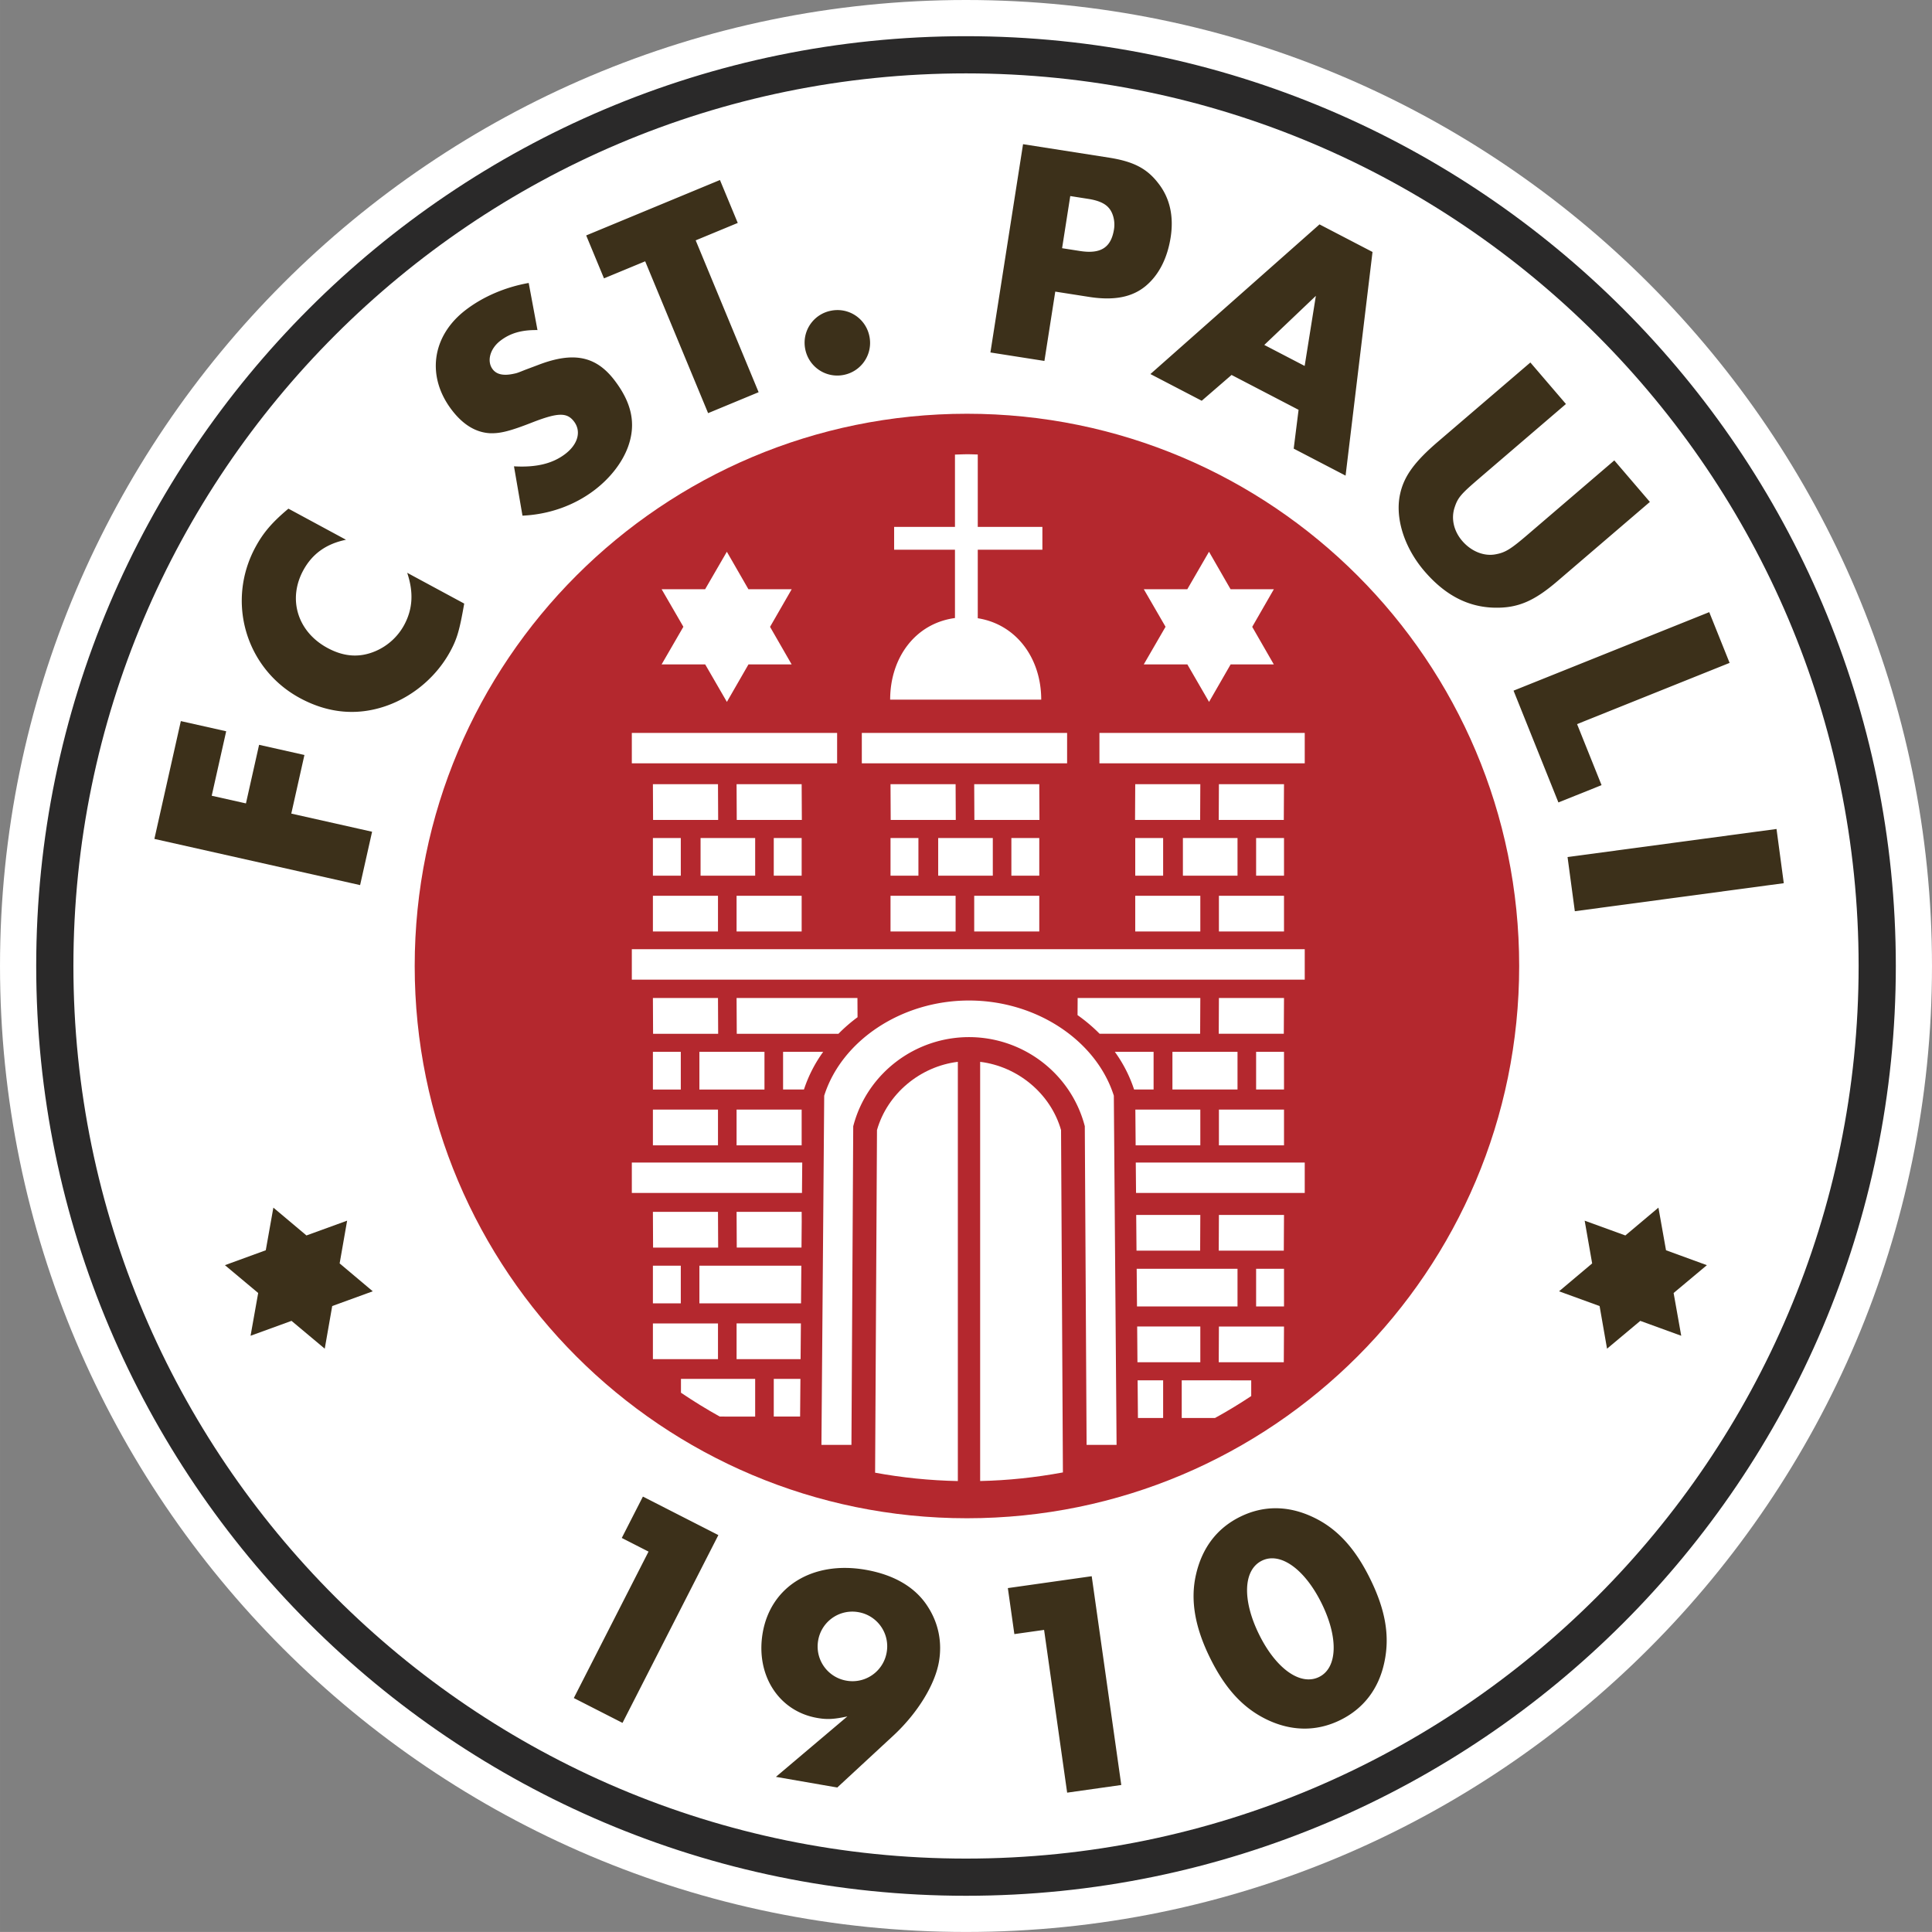
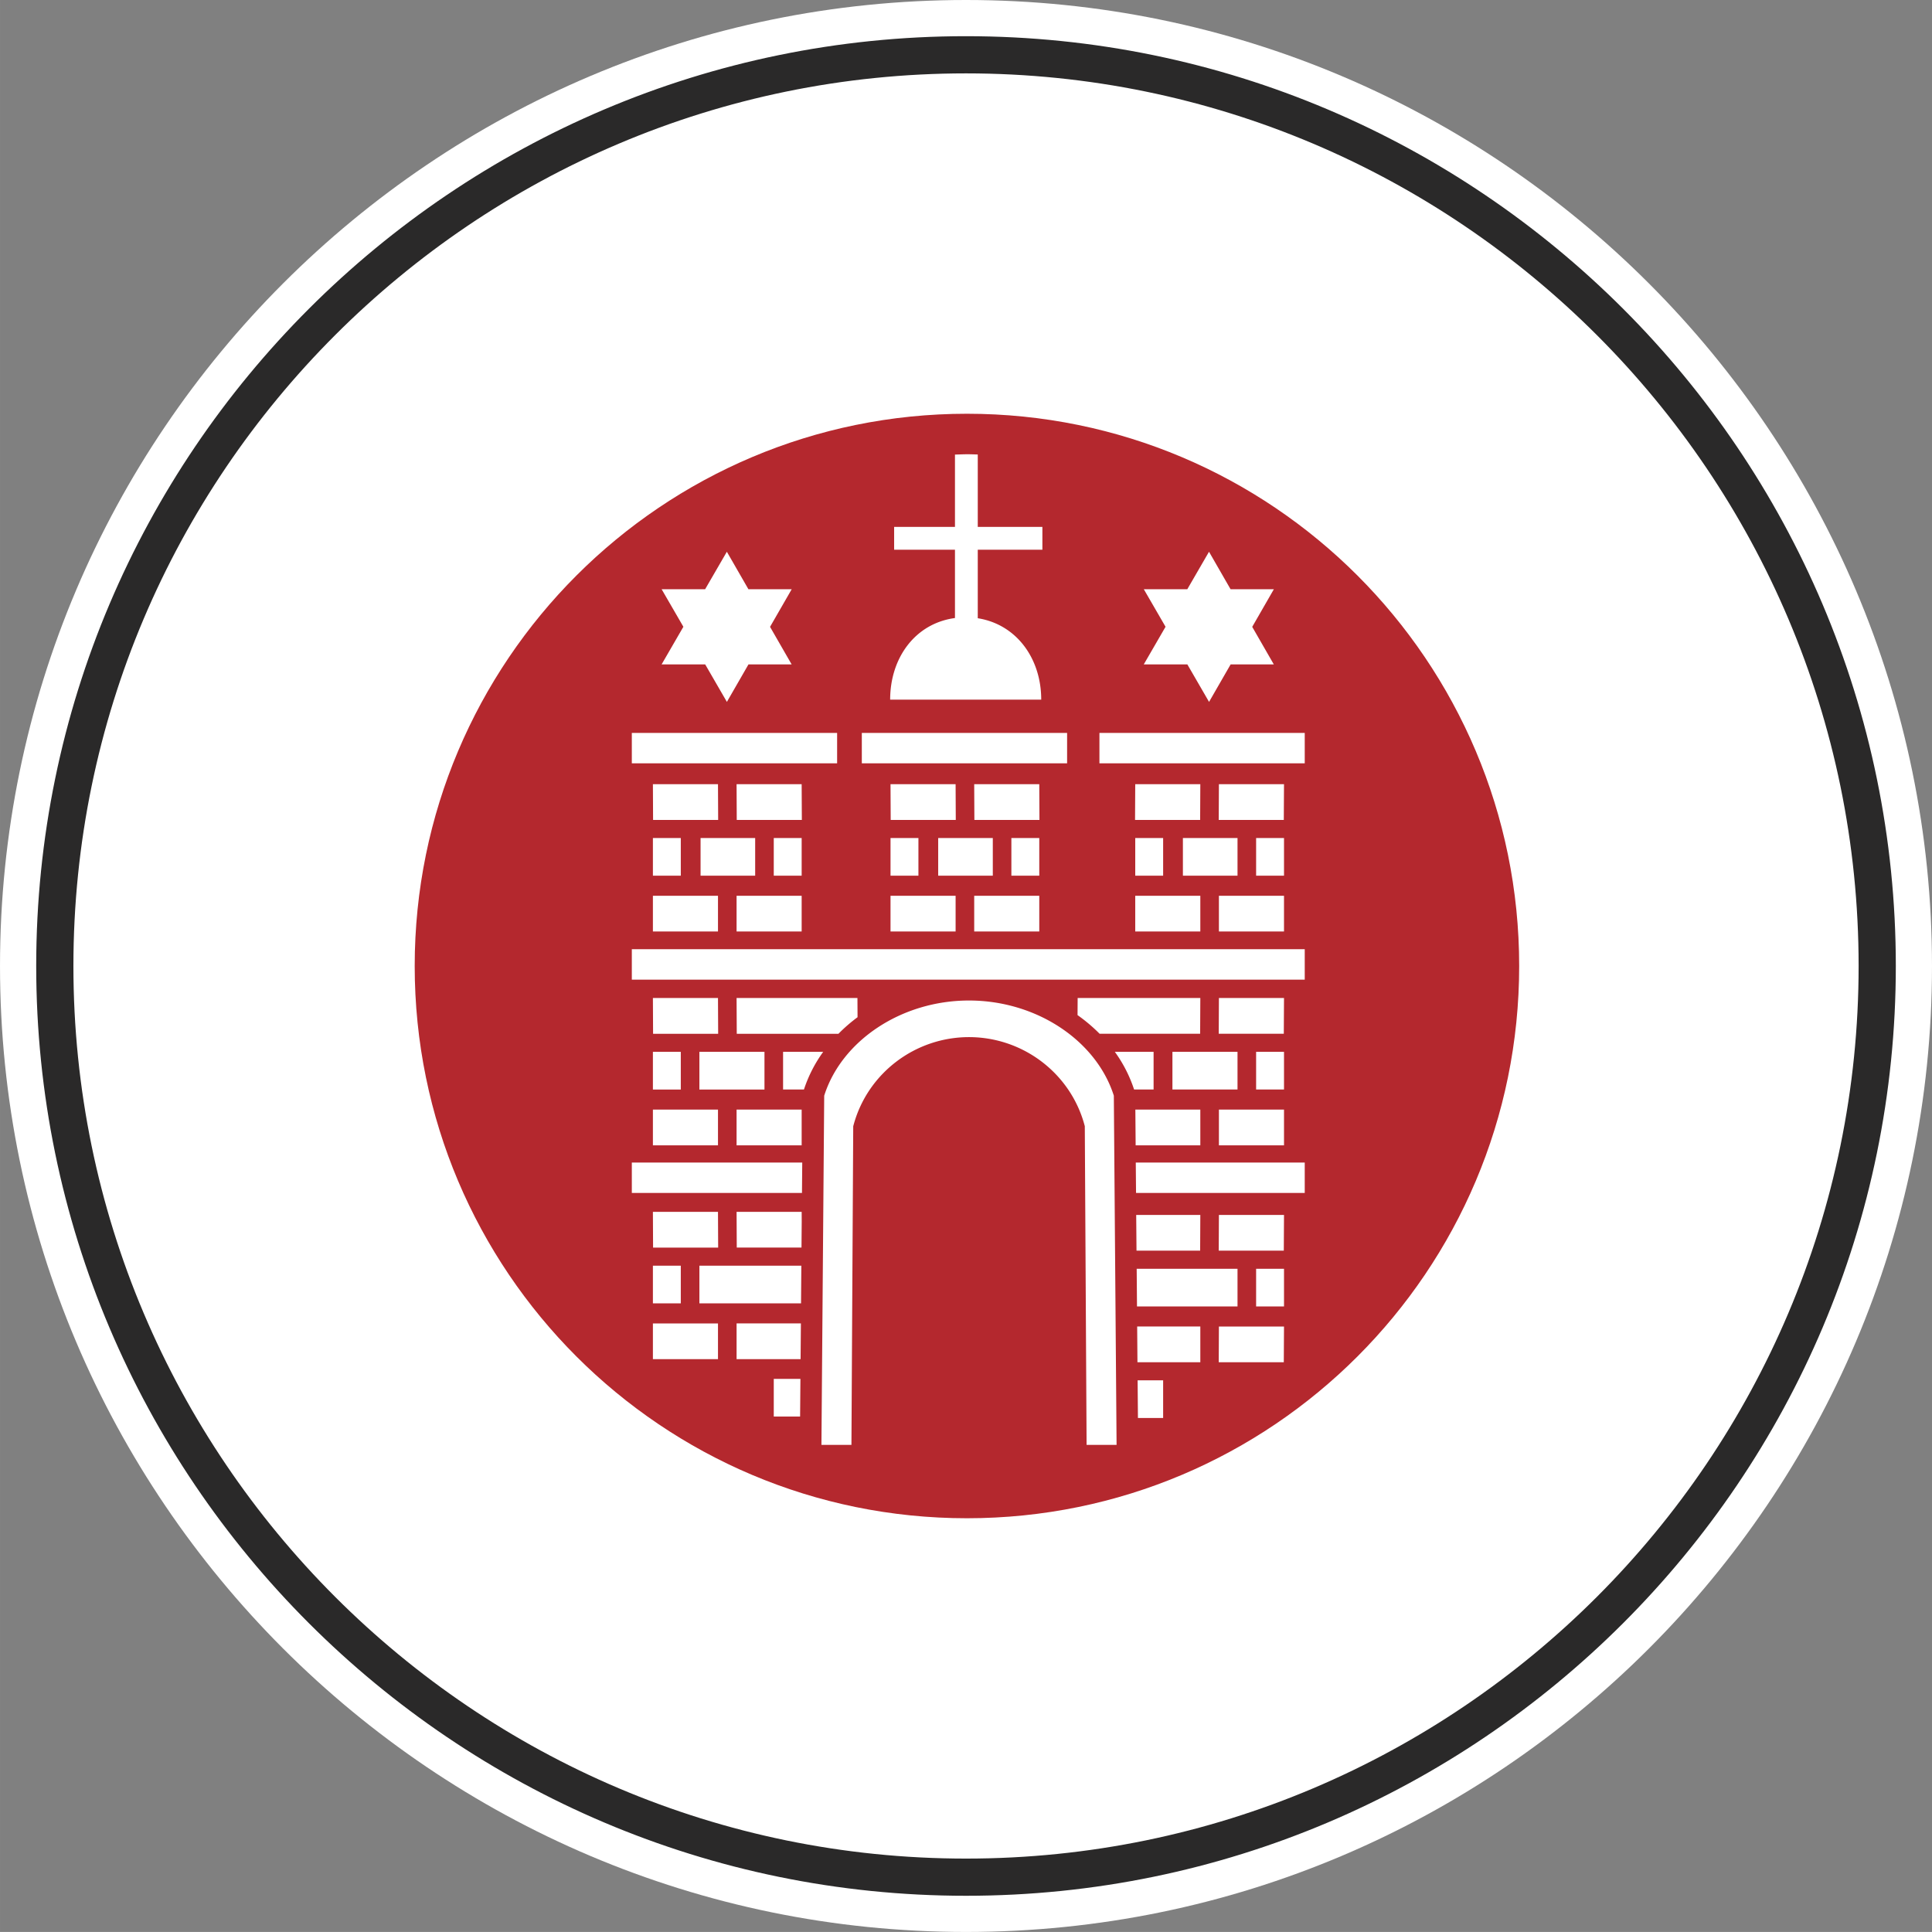
<svg xmlns="http://www.w3.org/2000/svg" xml:space="preserve" width="396.159" height="396.151" style="shape-rendering:geometricPrecision;text-rendering:geometricPrecision;image-rendering:optimizeQuality;fill-rule:evenodd;clip-rule:evenodd" viewBox="0 0 3327.26 3327.21">
  <rect x="0" y="0" width="3327.26" height="3327.21" fill="#808080" stroke="none" />
  <defs>
    <style>.fil0{fill:#fff}</style>
  </defs>
  <g id="__x0023_Layer_x0020_1">
    <path class="fil0" d="M0 1663.6c0 917.31 746.31 1663.6 1663.62 1663.6 917.35 0 1663.64-746.29 1663.64-1663.6S2580.96 0 1663.62 0C746.31 0 0 746.29 0 1663.6z" />
    <path d="M2616.31 1663.66c0 525.27-425.78 951.06-951.05 951.06-525.23 0-951.07-425.78-951.07-951.06 0-525.29 425.84-951.1 951.07-951.1 525.27 0 951.05 425.82 951.05 951.1z" style="fill:#b4282e" />
    <path d="M62.35 1663.6c0 882.95 718.32 1601.29 1601.29 1601.29 882.97 0 1601.32-718.34 1601.32-1601.29 0-882.93-718.37-1601.27-1601.32-1601.27C780.69 62.33 62.35 780.67 62.35 1663.6zm64.06 0c0-847.63 689.6-1537.23 1537.23-1537.23 847.67 0 1537.26 689.6 1537.26 1537.23 0 847.67-689.6 1537.25-1537.26 1537.25-847.63-.02-1537.23-689.58-1537.23-1537.25z" style="fill:#2a2929" />
-     <path d="m641.97 2223.87-57.05-48.03 12.89-73.61-70.05 25.46-56.98-47.91-13.07 73.4-70.36 25.68 57.28 47.93-13.11 73.64 70.52-25.65 57.23 47.91 12.86-73.43 69.84-25.4zm2042.99 0 69.84 25.4 12.82 73.43 57.25-47.91 70.52 25.65-13.11-73.64 57.28-47.93-70.37-25.68-13.06-73.4-56.96 47.91-70.07-25.46 12.89 73.61-57.03 48.03zM364.6 1370.41l58.96 13.21 22.64-100.91 78.07 17.52-22.62 100.94 139.14 31.23-20.63 91.91-354.29-79.55 45.56-202.9 78.09 17.52-24.93 111.03zm231.29-440.84c-34.09 6.97-58.26 24.24-73.77 52.98-26.89 49.83-9.41 105.66 41.84 133.33 28.74 15.53 55.72 17.11 83.15 5.3a101.867 101.867 0 0 0 48.91-44.76c14.73-27.3 16.61-55.99 5.24-89.95l98.19 53c-8.02 45.79-12.15 60.27-23.76 81.84-27.14 50.28-76.81 88.44-132.26 100.57-42.18 9.37-85.08 2.94-126.77-19.58-93.41-50.44-127.53-165.98-76.83-259.89 13.44-24.9 28.61-42.7 56.87-66.41l99.18 53.57zm329.76-361.13c-27.1-.41-46.88 5.19-64.1 18.49-17.69 13.62-23.62 35.36-12.96 49.18 6.97 9.05 19.1 11.4 36.67 7.45 4.78-.92 6.42-1.5 19.51-6.78l20.79-7.79c61.32-23.9 100.29-16.13 132.23 25.27 30.56 39.68 37.9 75.94 23.92 114.89-9.66 26.69-29.81 53.21-56.95 74.14-34.93 26.92-78.52 42.61-124.95 44.76l-14.64-84.97c38.15 2.23 66.59-4.57 88.58-21.5 21.98-16.95 27.59-39.13 14.6-55.95-11.95-15.51-27.52-15.19-70.43 1.37-40.09 15.78-56.91 19.78-74.68 19.05-23.86-1.53-45.48-14.42-64.77-39.45-44.53-57.78-35.09-127.59 23.14-172.46 30.18-23.26 68.4-39.64 108.91-46.83l15.12 81.12zm380.82 107.01-86.98 36.07-108.38-261.51-70.94 29.38-30.64-73.93 230.35-95.45 30.66 73.93-72.44 30 108.38 261.51zm190.71-96.73c.83 3.88 1.26 7.86 1.26 11.83 0 26.59-18.67 49.55-44.69 54.97-3.88.83-7.84 1.25-11.81 1.25-26.8 0-49.88-18.94-55.12-45.22-.77-3.73-1.16-7.54-1.16-11.35 0-26.79 18.95-49.85 45.23-55.03 3.75-.78 7.58-1.17 11.41-1.17 26.58 0 49.5 18.68 54.87 44.71zm331.93-151.26 14.07-89.81 31.19 4.89c17.23 2.69 28.53 7.77 35.05 15.4 7.54 8.34 11.26 23.26 9.14 36.69-4.96 31.73-22.75 43.27-58.81 37.61l-30.64-4.78zm-11.76 74.75 58.12 9.1c43.04 6.74 74.31.62 97.71-18.85 22.23-18.57 37.13-47.09 42.9-83.66 5.69-36.57-1.49-68.01-21.25-93.14-19.65-25.68-43.14-37.61-85.06-44.19l-147.9-23.16-56.2 358.71 93.01 14.59 18.67-119.41zm429.52 128.01-69.54-36.17 88.82-84.53-19.28 120.7zm-10.49 75.57-8.38 66.83 89.33 46.49 46.4-385.18-91.29-47.49-291.22 257.75 88.37 45.99 51.38-44.44 115.4 60.04zm311.3 117.89c-31.44 26.94-36.92 33.08-42.49 50.01-6.49 19.2-1.6 40.8 12.93 57.74 15.94 18.59 38.45 27.26 58.49 23.03 16.01-3.03 25.36-8.86 54.29-33.67l149.23-127.89 61.27 71.51-159.16 136.39c-40.46 34.73-68.4 46.47-107.76 45.76-45.89-.82-85.58-21.27-121.4-62.99-35.05-40.92-50.81-91.93-41.88-132.58 6.6-30.75 24.74-55.6 65.23-90.33l159.15-136.39 61.27 71.49-149.19 127.91zm168.33 423.36 42.17 105.11-74.31 29.81-77.26-192.52 337.02-135.22 35.07 87.4-262.7 105.43zm-3.86 322.25-12.54-93.31 359.89-48.32 12.5 93.35-359.85 48.28zM1070.81 2648.66l36.39-71.25 129.95 66.3-165.08 323.43-83.87-42.79 128.69-252.18-46.08-23.51zm407.46 127.78c28.67 4.87 49.67 29.73 49.67 58.82 0 3.49-.31 6.98-.92 10.41-4.87 28.68-29.73 49.68-58.82 49.68-3.48 0-6.97-.3-10.4-.91-28.68-4.88-49.69-29.75-49.69-58.86 0-3.48.31-6.96.91-10.38 4.87-28.68 29.74-49.68 58.84-49.68 3.49 0 6.98.31 10.41.92zm-36.35 302 98.06-90.77c40.25-37.76 70.18-86.15 77.06-125.84 5.76-33.24-.71-65.86-18.53-93.81-21.17-34.08-58.25-55.95-108.13-64.61-90.67-15.7-163 28.65-176.85 108.58-12.56 72.42 27.4 135.16 93.9 146.65 17.16 3.03 28.9 2.26 51.86-2.6l-123.03 104.06 105.66 18.35zm305-264.21L1735.7 2735l144.43-20.45 50.92 359.55-93.22 13.2-39.71-280.29-51.18 7.22zm426.33-126.43c31.71-15.63 73.88 14.58 102.95 73.72 29.08 59.08 27.3 110.94-4.48 126.54-32.22 15.85-74.41-14.35-103.47-73.47-29.08-59.1-27.26-110.96 5-126.79zm-37.26-75.73c-40.05 19.69-65.86 53.61-76.35 100.04-9.8 43.04-2.08 89.58 24.13 142.83 26.43 53.73 57.39 87.06 98.61 106.78 42.03 20.01 85.35 20.53 125.88.55 40.05-19.69 66.32-53.83 75.91-99.75 9.55-44.78 2.04-89.62-24.42-143.33-26.19-53.28-57.39-87.07-98.37-106.33-42.74-20.24-85.36-20.47-125.4-.78z" style="fill:#3c301a" />
    <path class="fil0" d="M1380.6 1972.49h-112.08v-61.55h112.08v61.55zm-17.25-828.28-37.19-64.65 37.28-64.77h-74.52l-37.15-64.58-37.42 64.58h-74.89l37.44 64.63-37.49 64.79h75.05l37.37 64.59 37.19-64.59h74.34zm830.38 0-37.17-64.65 37.26-64.77h-74.54l-37.13-64.58-37.4 64.58h-74.89l37.44 64.63-37.51 64.79h75.05l37.38 64.59 37.17-64.59h74.34zm-956.92 267.91h-112.08l-.3-61.57h112.08l.3 61.57zm144.11 0h-112.1l-.3-61.57h112.08l.32 61.57zm-144.41 192.11h-112.08v-61.53h112.08v61.53zm144.09 0h-112.08v-61.53h112.08v61.53zm-143.79 176.14h-112.08l-.3-61.59h112.08l.3 61.59zm-.3 192.13h-112.08v-61.55h112.08v61.55zm-32.03-96.11h112.08v-64.89h-112.08v64.9zm-80.05 0h48.02v-64.89h-48.02v64.9zm112.38 272.21h-112.08l-.3-61.53h112.08l.3 61.53zm-112.38 192.12h112.08v-61.52h-112.08v61.52zm0-96.11h48.02v-64.86h-48.02v64.86zm974.47 101.46h112.04l.36-61.55h-112.1l-.3 61.55zm0-933.96h112.04l.36-61.57h-112.1l-.3 61.57zm-144.13 0h112.1l.3-61.57h-112.08l-.32 61.57zm144.43 192.11h112.1v-61.53h-112.1v61.53zm-144.11 0h112.08v-61.53h-112.08v61.53zm143.81 176.14h112.04l.36-61.59h-112.1l-.3 61.59zm.3 192.13h112.1v-61.55h-112.1v61.55zm32.03-96.11h-112.1v-64.89h112.1v64.9zm80.07 0h-48.04v-64.89h48.04v64.9zm-112.4 277.53h112.04l.36-61.52h-112.1l-.3 61.52zm112.4 96.09h-48.04v-64.93h48.04V2250zm-565.27-837.88h-112.08l-.32-61.57h112.1l.3 61.57zm144.09 0h-112.06l-.3-61.57h112.06l.3 61.57zm-144.39 192.11h-112.1v-61.53h112.1v61.53zm144.09 0h-112.06v-61.53h112.06v61.53zm-80.03-96.11h-94.06v-64.9h94.06v64.89zm80.03 0h-48.05v-64.9h48.05v64.89zm-208.13 0h-48.05v-64.9h48.05v64.89zm549.54 0h-94.06v-64.9h94.06v64.89zm80.07 0h-48.04v-64.9h48.04v64.89zm-208.17 0h-48.04v-64.9h48.04v64.89zm-702.6 0h-94.03v-64.9h94.03v64.89zm80.07 0h-48.04v-64.9h48.04v64.89zm-208.15 0h-48.02v-64.9h48.02v64.89zm269.22-193.48h-353.56v-52.37h353.56v52.37zm805.34 372.5h-1158.9v-52.39h1158.9v52.39zm0-372.5h-353.58v-52.37h353.58v52.37zm-409.26 0h-353.54v-52.37h353.54v52.37zm-360.9 437.22-.18-33.06h-208.15l.32 61.59h175.11a273.997 273.997 0 0 1 32.9-28.54v.01zm482.34 625.34.55 64.84h43.39v-64.84h-43.95zm-.77-92.68.48 61.55h108.27v-61.55h-108.75zm-.83-99.45.53 64.93h173.11v-64.93h-173.65zm-.84-92.68.53 61.52h109.59l.3-61.52h-110.43zm-.73-90.24.46 52.37h290.53v-52.37h-290.99zm-.73-91.22.5 61.55h111.38v-61.55h-111.88zm-35.32-99.45a235.714 235.714 0 0 1 33.14 64.87l33.59.01v-64.88h-66.73zm-64.06-92.71-.18 29.45a283.821 283.821 0 0 1 38 32.12l173.12.02.32-61.59h-211.26zm-477.44 655.91h-45.9v64.93h45.35l.55-64.93zm.82-95.48h-110.76v61.52h110.23l.53-61.52zm.77-99.45h-175.57v64.86h175.03l.53-64.86zm.64-75.33-.09-17.36h-112.08l.3 61.53h111.49l.37-44.18zm.92-102.26h-293.5v52.37h293.03l.46-52.37zm36.07-190.67h-69.09v64.88h35.94a236.322 236.322 0 0 1 33.14-64.88h.01zm51.75 127.98.73-2.6c24.3-88.75 105.98-150.72 198.64-150.72 92.68 0 174.41 61.96 198.69 150.72l.73 2.6 3.09 548.92h51.64l-4.73-601.37c-29.92-94.51-132.73-163.92-249.43-163.92-116.65 0-219.5 69.39-249.36 163.92l-4.77 601.37h51.67l3.09-548.92zm198.12-1157.14c-7.69 0-15.3.37-22.93.57v124.53h-104.77v39.27h104.77v117.7c-68.15 9.11-111.62 68.2-111.62 140.55h260.17c0-71.23-42.83-129.74-109.29-140.21V946.7h111.3v-39.27h-111.3V782.72c-5.44-.09-10.87-.39-16.34-.39z" />
-     <path class="fil0" d="M1688.01 1828.65v721.95c47.65-.97 95.62-6.12 142.52-14.81-.52-100.91-3.13-582.89-3.2-589.59-17.96-62.9-74.61-109.57-139.32-117.52l.01-.02zm-177.67 117.52-3.24 590.09c46.36 8.54 93.94 13.41 142.49 14.42v-722.02c-64.68 7.93-121.29 54.6-139.25 117.5zm524.82 495.87h57.32c21.27-11.62 42.18-24.37 62.36-37.75v-27.05l-119.68-.04v64.84zm-734.63-67.35h-127.78v23.83c21.61 14.61 44.04 28.44 66.81 41.08l60.97.02v-64.93z" />
  </g>
</svg>